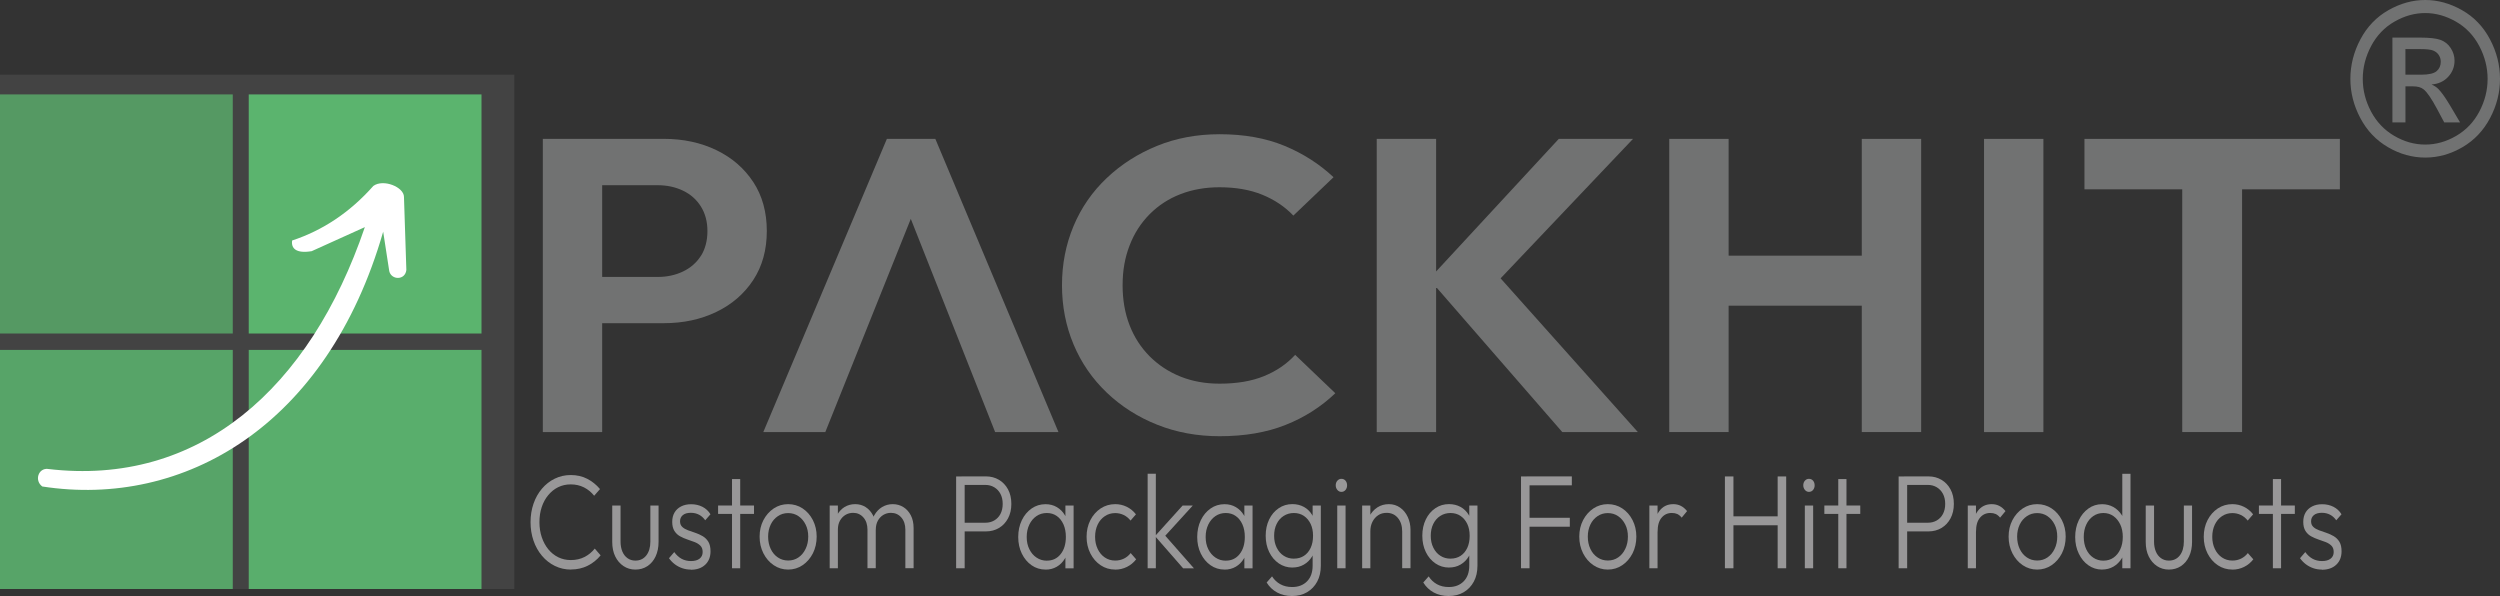
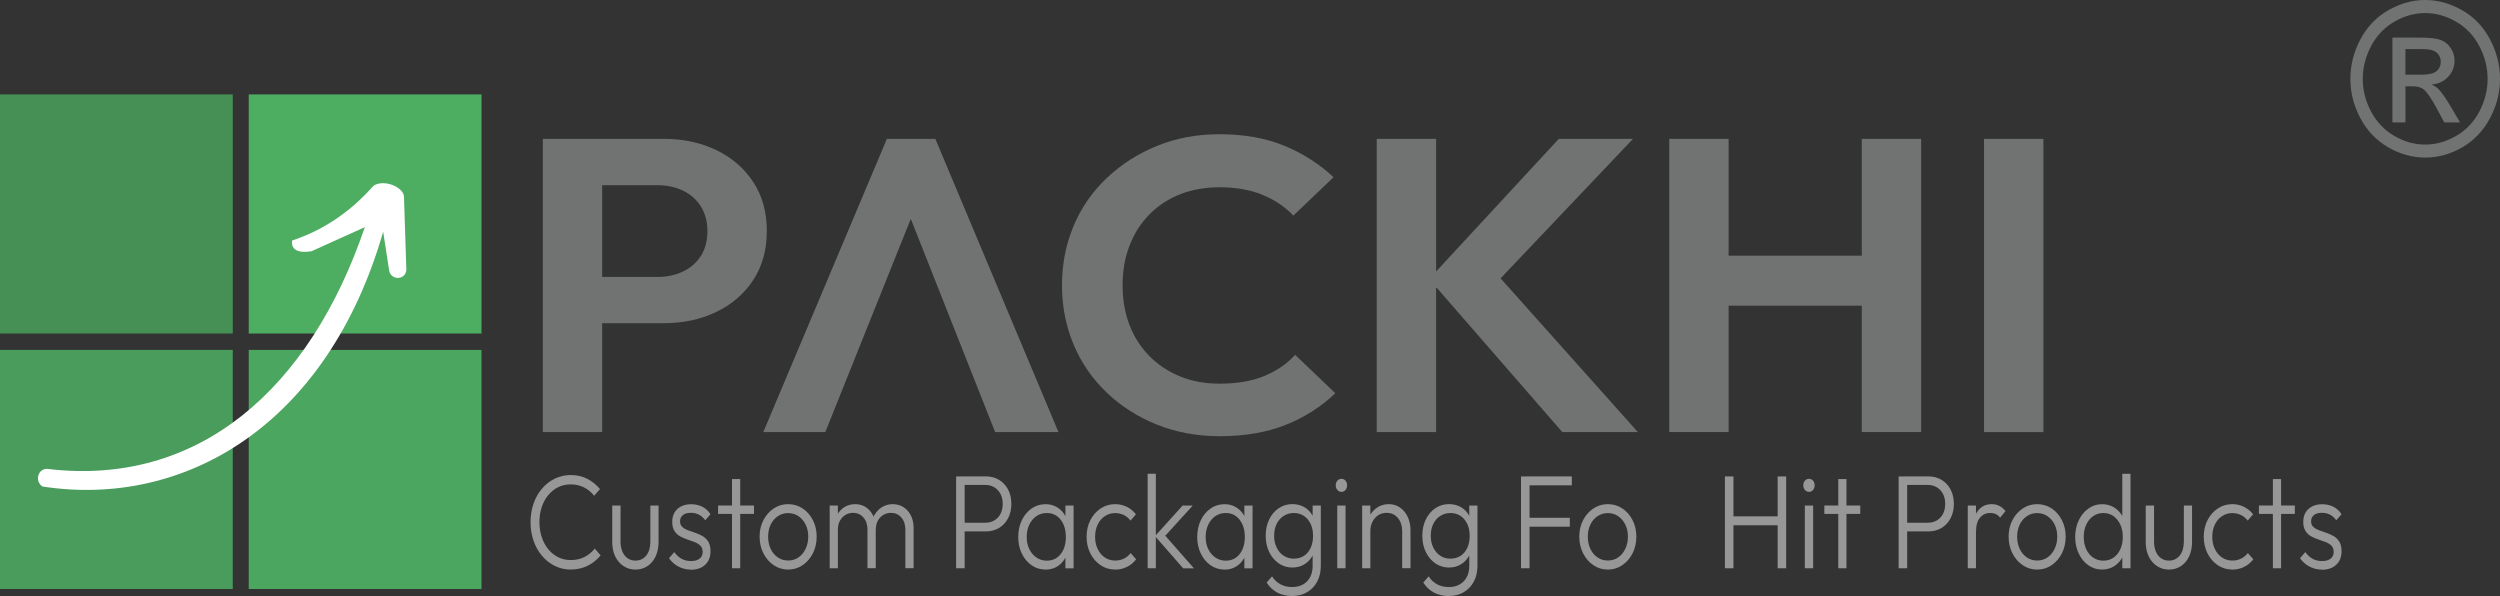
<svg xmlns="http://www.w3.org/2000/svg" id="Layer_1" viewBox="0 0 607.16 144.75">
  <rect x="0" y="0" width="607.16" height="144.75" fill="#333333" stroke="none" />
  <defs>
    <style>.cls-1{fill:#717272;}.cls-1,.cls-2,.cls-3,.cls-4,.cls-5,.cls-6,.cls-7,.cls-8{stroke-width:0px;}.cls-2{opacity:.75;}.cls-2,.cls-6,.cls-7,.cls-8{fill:#4dae62;}.cls-3{opacity:.08;}.cls-3,.cls-4{fill:#fff;}.cls-5{fill:#989798;}.cls-6{opacity:.85;}.cls-7{opacity:.95;}</style>
  </defs>
  <rect class="cls-7" x="60.41" y="84.98" width="56.53" height="58.07" />
  <rect class="cls-6" y="84.98" width="56.53" height="58.07" />
  <rect class="cls-2" y="22.93" width="56.53" height="58.07" />
  <rect class="cls-8" x="60.41" y="22.93" width="56.53" height="58.07" />
  <path class="cls-4" d="M11.6,113.89c36.68,4.36,63.65-19.47,77.01-58.73l-12.91,5.84c-3.8.63-5.03-.68-4.75-2.59,7.42-2.45,14.02-6.81,19.73-13.26,2.45-1.76,7.43.29,7.43,2.67l.58,17.75c-.29,2.55-3.62,2.48-4.15.3l-1.48-9.6c-13.56,47.15-48.44,67.2-82.79,61.88-1.95-1.44-.99-4.47,1.34-4.27Z" />
  <path class="cls-1" d="M182.94,44.21c-2.19-3.34-5.18-5.92-8.96-7.75-3.78-1.82-8.04-2.74-12.78-2.74h-29.37v71.21h14.42v-26.44h14.95c4.74,0,8.99-.91,12.78-2.74,3.78-1.82,6.77-4.41,8.96-7.75,2.19-3.34,3.29-7.31,3.29-11.9s-1.1-8.56-3.29-11.9ZM170.22,62.14c-1.06,1.66-2.51,2.92-4.35,3.8-1.84.88-3.89,1.32-6.15,1.32h-13.47v-22.28h13.47c2.26,0,4.31.44,6.15,1.32,1.84.88,3.29,2.16,4.35,3.85,1.06,1.69,1.59,3.68,1.59,5.98s-.53,4.37-1.59,6.03Z" />
  <polygon class="cls-1" points="215.39 33.73 185.38 104.93 200.44 104.93 221.2 53.15 241.68 104.93 257.06 104.93 227.16 33.73 215.39 33.73" />
  <path class="cls-1" d="M306.95,91.36c-3,1.22-6.59,1.82-10.76,1.82-3.46,0-6.63-.57-9.49-1.72-2.86-1.15-5.35-2.79-7.48-4.91-2.12-2.13-3.75-4.64-4.88-7.55-1.13-2.9-1.7-6.14-1.7-9.72s.56-6.74,1.7-9.67c1.13-2.94,2.76-5.47,4.88-7.6,2.12-2.13,4.61-3.75,7.48-4.86,2.86-1.11,6.03-1.67,9.49-1.67,3.96,0,7.42.61,10.39,1.82,2.97,1.22,5.48,2.9,7.53,5.06l9.76-9.32c-3.46-3.24-7.46-5.79-11.98-7.65-4.53-1.86-9.75-2.79-15.69-2.79-5.51,0-10.59.95-15.22,2.84-4.63,1.89-8.7,4.49-12.19,7.8-3.5,3.31-6.19,7.19-8.06,11.65-1.87,4.46-2.81,9.25-2.81,14.38s.94,9.93,2.81,14.38c1.87,4.46,4.56,8.36,8.06,11.7,3.5,3.34,7.58,5.94,12.25,7.8,4.67,1.86,9.72,2.79,15.16,2.79,6.08,0,11.42-.91,16.01-2.74,4.6-1.82,8.62-4.39,12.09-7.7l-9.75-9.32c-2.05,2.23-4.58,3.95-7.58,5.17Z" />
  <polygon class="cls-1" points="396.6 33.73 378.57 33.73 348.78 65.93 348.78 33.73 334.36 33.73 334.36 104.93 348.78 104.93 348.78 69.71 379.42 104.93 397.77 104.93 364.44 67.6 396.6 33.73" />
  <polygon class="cls-1" points="452.16 62.09 419.82 62.09 419.82 33.73 405.4 33.73 405.4 104.93 419.82 104.93 419.82 74.24 452.16 74.24 452.16 104.93 466.58 104.93 466.58 33.73 452.16 33.73 452.16 62.09" />
  <rect class="cls-1" x="481.85" y="33.73" width="14.42" height="71.21" />
-   <polygon class="cls-1" points="568.27 33.73 506.24 33.73 506.24 45.98 529.99 45.98 529.99 104.93 544.52 104.93 544.52 45.98 568.27 45.98 568.27 33.73" />
  <path class="cls-5" d="M138.68,138.33c-1.4,0-2.7-.29-3.91-.88-1.2-.58-2.25-1.41-3.14-2.46-.89-1.06-1.58-2.28-2.06-3.68-.48-1.39-.72-2.89-.72-4.49s.24-3.09.72-4.49c.48-1.39,1.16-2.61,2.05-3.65.88-1.04,1.92-1.85,3.11-2.43,1.19-.58,2.48-.88,3.86-.88,1.5,0,2.84.3,4.02.91,1.18.61,2.22,1.44,3.11,2.5l-1.42,1.62c-.68-.86-1.51-1.54-2.47-2.03-.97-.49-2.05-.73-3.24-.73-1.1,0-2.11.23-3.03.68-.92.45-1.72,1.1-2.41,1.93-.69.83-1.22,1.8-1.59,2.92-.37,1.11-.55,2.33-.55,3.65s.19,2.54.57,3.66.91,2.1,1.59,2.93c.68.83,1.49,1.48,2.41,1.93.93.45,1.94.68,3.04.68,1.25,0,2.36-.25,3.34-.75.98-.5,1.8-1.18,2.49-2.04l1.42,1.65c-.87,1.06-1.91,1.9-3.13,2.51s-2.57.92-4.06.92Z" />
  <path class="cls-5" d="M154.31,138.33c-1.08,0-2.05-.29-2.9-.86s-1.52-1.36-2-2.35c-.48-.99-.72-2.16-.72-3.5v-8.85h2.02v8.75c0,.93.15,1.74.44,2.43s.71,1.23,1.26,1.62c.55.39,1.18.58,1.9.58,1.12,0,2-.42,2.66-1.26.65-.84.98-1.97.98-3.37v-8.75h1.99v8.85c0,1.32-.24,2.49-.71,3.5-.47,1.02-1.14,1.8-1.99,2.37-.85.56-1.83.84-2.93.84Z" />
  <path class="cls-5" d="M167.75,138.33c-.72,0-1.41-.11-2.07-.34-.66-.23-1.26-.55-1.8-.96-.54-.41-1.01-.9-1.41-1.46l1.28-1.49c.53.73,1.13,1.28,1.8,1.64.67.36,1.43.54,2.26.54.89,0,1.59-.19,2.09-.58.5-.39.75-.93.75-1.62,0-.65-.18-1.16-.54-1.52s-.82-.66-1.38-.88c-.56-.22-1.15-.43-1.77-.63-.63-.21-1.22-.47-1.79-.78s-1.03-.75-1.38-1.31c-.35-.56-.53-1.3-.53-2.2s.19-1.62.55-2.25c.37-.64.9-1.13,1.59-1.49.69-.36,1.51-.54,2.46-.54,1,0,1.91.21,2.73.62.81.41,1.47,1.02,1.96,1.82l-1.28,1.46c-.4-.58-.89-1.03-1.49-1.35-.6-.31-1.26-.47-2-.47-.85,0-1.5.19-1.95.57-.45.38-.67.87-.67,1.48s.18,1.04.54,1.38.82.6,1.38.81,1.15.41,1.78.62c.62.21,1.22.48,1.79.81.57.34,1.03.79,1.38,1.36.35.57.53,1.35.53,2.32,0,1.36-.43,2.45-1.29,3.26s-2.03,1.22-3.51,1.22Z" />
  <path class="cls-5" d="M174.4,124.81v-2.04h8.72v2.04h-8.72ZM177.78,138.01v-21.66h1.99v21.66h-1.99Z" />
  <path class="cls-5" d="M191.41,138.33c-1.29,0-2.46-.36-3.51-1.07-1.05-.71-1.88-1.67-2.5-2.89-.61-1.21-.92-2.56-.92-4.05s.31-2.8.92-3.99c.62-1.19,1.45-2.13,2.5-2.84,1.05-.7,2.22-1.05,3.51-1.05s2.48.35,3.52,1.04c1.04.69,1.87,1.64,2.49,2.84.61,1.2.92,2.53.92,4s-.31,2.87-.92,4.07c-.62,1.2-1.44,2.16-2.49,2.87-1.04.71-2.22,1.07-3.52,1.07ZM191.41,136.13c.95,0,1.78-.25,2.51-.75.73-.5,1.31-1.19,1.73-2.08.43-.88.64-1.88.64-2.98s-.21-2.08-.64-2.93c-.42-.85-1-1.53-1.73-2.03-.73-.5-1.57-.75-2.51-.75s-1.76.25-2.5.75-1.32,1.17-1.73,2.03-.63,1.83-.63,2.93.21,2.12.63,3,.99,1.56,1.73,2.06,1.57.75,2.5.75Z" />
  <path class="cls-5" d="M201.5,138.01v-15.24h1.99v15.24h-1.99ZM210.68,138.01v-9.34c0-1.25-.33-2.25-.99-3s-1.5-1.12-2.5-1.12c-.68,0-1.3.17-1.86.5-.56.34-1,.81-1.34,1.41-.33.61-.5,1.33-.5,2.17l-.91-.42c0-1.17.23-2.18.68-3.05.46-.86,1.07-1.53,1.83-2.01.77-.47,1.63-.71,2.6-.71s1.79.24,2.54.71c.75.48,1.34,1.15,1.79,2.01.44.86.67,1.89.67,3.08v9.76h-2.02ZM219.88,138.01v-9.34c0-1.25-.33-2.25-.99-3s-1.5-1.12-2.53-1.12c-.66,0-1.27.17-1.83.5-.56.34-1,.81-1.33,1.41-.33.61-.5,1.33-.5,2.17l-1.19-.42c.06-1.17.33-2.18.81-3.05.48-.86,1.12-1.53,1.9-2.01.79-.47,1.65-.71,2.6-.71s1.8.24,2.57.71c.77.48,1.37,1.15,1.82,2.01.44.86.67,1.89.67,3.08v9.76h-1.99Z" />
  <path class="cls-5" d="M232.21,138.01v-22.3h2.07v22.3h-2.07ZM233.55,129.06v-2.11h5.77c.8,0,1.51-.18,2.15-.55.63-.37,1.14-.89,1.5-1.57s.55-1.5.55-2.45-.19-1.77-.55-2.45-.87-1.21-1.5-1.59c-.64-.38-1.35-.57-2.15-.57h-5.77v-2.07h5.91c1.17,0,2.22.28,3.15.83s1.66,1.32,2.2,2.32c.54.99.81,2.17.81,3.53s-.27,2.51-.81,3.52c-.54,1.01-1.27,1.78-2.2,2.33s-1.98.83-3.15.83h-5.91Z" />
  <path class="cls-5" d="M253.94,138.33c-1.27,0-2.41-.35-3.41-1.05-1-.7-1.79-1.65-2.37-2.84s-.87-2.53-.87-4.02.29-2.87.87-4.07c.58-1.2,1.37-2.15,2.37-2.85,1-.7,2.13-1.05,3.38-1.05,1.02,0,1.94.23,2.74.7.8.47,1.46,1.11,1.96,1.95.5.83.81,1.8.92,2.9v4.76c-.11,1.1-.42,2.08-.92,2.92-.5.84-1.16,1.5-1.96,1.96-.81.47-1.71.7-2.71.7ZM254.26,136.16c1.38,0,2.5-.53,3.34-1.59.84-1.06,1.26-2.45,1.26-4.18,0-1.14-.19-2.16-.58-3.03s-.93-1.56-1.62-2.04c-.69-.49-1.5-.73-2.43-.73s-1.79.25-2.51.75c-.73.5-1.31,1.18-1.73,2.06s-.64,1.87-.64,3,.21,2.12.64,2.98c.43.87,1.01,1.55,1.75,2.04.74.5,1.58.75,2.53.75ZM258.75,138.01v-4.08l.4-3.76-.4-3.66v-3.73h1.99v15.24h-1.99Z" />
  <path class="cls-5" d="M270.85,138.33c-1.31,0-2.49-.35-3.54-1.05-1.05-.7-1.88-1.66-2.5-2.87-.61-1.21-.92-2.56-.92-4.05s.31-2.84.92-4.04c.62-1.2,1.45-2.14,2.5-2.84,1.05-.69,2.23-1.04,3.54-1.04,1,0,1.94.22,2.81.65.87.43,1.61,1.04,2.22,1.82l-1.31,1.52c-.46-.58-1-1.03-1.65-1.35-.65-.31-1.34-.47-2.07-.47-.95,0-1.79.25-2.53.75s-1.32,1.17-1.73,2.03-.63,1.84-.63,2.97.21,2.09.63,2.97.99,1.56,1.73,2.06,1.58.75,2.53.75c.76,0,1.46-.16,2.1-.47s1.19-.76,1.65-1.35l1.33,1.52c-.62.8-1.38,1.42-2.26,1.85s-1.82.65-2.83.65Z" />
  <path class="cls-5" d="M278.72,138.01v-22.95h1.99v22.95h-1.99ZM287.33,138.01l-6.82-7.81,6.7-7.42h2.47l-7.3,8.01.08-1.3,7.5,8.53h-2.64Z" />
  <path class="cls-5" d="M297.41,138.33c-1.27,0-2.41-.35-3.41-1.05-1-.7-1.79-1.65-2.37-2.84s-.87-2.53-.87-4.02.29-2.87.87-4.07c.58-1.2,1.37-2.15,2.37-2.85,1-.7,2.13-1.05,3.38-1.05,1.02,0,1.94.23,2.74.7.8.47,1.46,1.11,1.96,1.95.5.83.81,1.8.92,2.9v4.76c-.11,1.1-.42,2.08-.92,2.92-.5.84-1.16,1.5-1.96,1.96-.81.47-1.71.7-2.71.7ZM297.72,136.16c1.38,0,2.5-.53,3.34-1.59.84-1.06,1.26-2.45,1.26-4.18,0-1.14-.19-2.16-.58-3.03s-.93-1.56-1.62-2.04c-.69-.49-1.5-.73-2.43-.73s-1.79.25-2.51.75c-.73.5-1.31,1.18-1.73,2.06s-.64,1.87-.64,3,.21,2.12.64,2.98c.43.87,1.01,1.55,1.75,2.04.74.5,1.58.75,2.53.75ZM302.21,138.01v-4.08l.4-3.76-.4-3.66v-3.73h1.99v15.24h-1.99Z" />
  <path class="cls-5" d="M313.89,137.84c-1.23,0-2.34-.34-3.32-1.01s-1.76-1.59-2.33-2.76-.85-2.49-.85-3.96.28-2.78.84-3.94c.56-1.16,1.33-2.07,2.32-2.74.98-.67,2.09-1,3.32-1,1.04,0,1.97.23,2.8.68.82.45,1.49,1.1,1.99,1.93.5.83.81,1.81.92,2.93v4.31c-.11,1.1-.43,2.07-.94,2.9-.51.83-1.17,1.48-1.99,1.95-.81.47-1.73.7-2.76.7ZM313.75,144.75c-1.34,0-2.54-.29-3.59-.86-1.05-.57-1.9-1.38-2.54-2.42l1.31-1.49c.53.82,1.2,1.46,2.02,1.91.81.45,1.77.68,2.87.68,1.51,0,2.72-.47,3.62-1.39s1.35-2.19,1.35-3.79v-3.79l.4-3.47-.4-3.44v-3.92h1.99v14.62c0,1.47-.29,2.76-.88,3.86s-1.41,1.96-2.46,2.58c-1.05.62-2.28.92-3.68.92ZM314.26,135.67c.93,0,1.74-.23,2.43-.68.69-.45,1.23-1.1,1.62-1.93s.58-1.81.58-2.93-.19-2.06-.58-2.88-.93-1.47-1.63-1.95c-.7-.47-1.52-.71-2.44-.71s-1.76.24-2.49.71c-.73.47-1.3,1.12-1.7,1.95-.41.82-.61,1.78-.61,2.88s.21,2.04.63,2.89c.42.84.98,1.5,1.71,1.96.72.47,1.55.7,2.5.7Z" />
  <path class="cls-5" d="M325.77,119.46c-.38,0-.7-.16-.97-.47-.26-.31-.4-.69-.4-1.12,0-.45.13-.83.4-1.13.27-.3.59-.45.97-.45.42,0,.75.15,1.01.45.25.3.38.68.38,1.13s-.13.81-.38,1.12c-.26.31-.59.47-1.01.47ZM324.77,138.01v-15.24h2.02v15.24h-2.02Z" />
  <path class="cls-5" d="M330.82,138.01v-15.24h1.99v15.24h-1.99ZM340.54,138.01v-8.95c0-1.34-.35-2.43-1.04-3.26-.69-.83-1.6-1.25-2.74-1.25-.78,0-1.46.19-2.05.58-.59.39-1.05.92-1.39,1.59-.34.67-.51,1.44-.51,2.3l-.91-.58c0-1.14.24-2.17.71-3.08.47-.91,1.11-1.62,1.92-2.14s1.73-.78,2.77-.78,1.93.28,2.73.84,1.42,1.32,1.86,2.27c.44.95.67,1.99.67,3.11v9.34h-2.02Z" />
  <path class="cls-5" d="M351.93,137.84c-1.23,0-2.34-.34-3.32-1.01s-1.76-1.59-2.33-2.76-.85-2.49-.85-3.96.28-2.78.84-3.94c.56-1.16,1.33-2.07,2.32-2.74.98-.67,2.09-1,3.32-1,1.04,0,1.97.23,2.8.68.82.45,1.49,1.1,1.99,1.93.5.83.81,1.81.92,2.93v4.31c-.11,1.1-.43,2.07-.94,2.9-.51.83-1.17,1.48-1.99,1.95-.81.47-1.73.7-2.76.7ZM351.79,144.75c-1.34,0-2.54-.29-3.59-.86-1.05-.57-1.9-1.38-2.54-2.42l1.31-1.49c.53.82,1.2,1.46,2.02,1.91.81.45,1.77.68,2.87.68,1.51,0,2.72-.47,3.62-1.39s1.35-2.19,1.35-3.79v-3.79l.4-3.47-.4-3.44v-3.92h1.99v14.62c0,1.47-.29,2.76-.88,3.86s-1.41,1.96-2.46,2.58c-1.05.62-2.28.92-3.68.92ZM352.3,135.67c.93,0,1.74-.23,2.43-.68.69-.45,1.23-1.1,1.62-1.93s.58-1.81.58-2.93-.19-2.06-.58-2.88-.93-1.47-1.63-1.95c-.7-.47-1.52-.71-2.44-.71s-1.76.24-2.49.71c-.73.47-1.3,1.12-1.7,1.95-.41.82-.61,1.78-.61,2.88s.21,2.04.63,2.89c.42.84.98,1.5,1.71,1.96.72.47,1.55.7,2.5.7Z" />
  <path class="cls-5" d="M369.4,138.01v-22.3h2.07v22.3h-2.07ZM370.77,117.87v-2.17h10.97v2.17h-10.97ZM370.77,127.92v-2.17h10.48v2.17h-10.48Z" />
  <path class="cls-5" d="M390.48,138.33c-1.29,0-2.46-.36-3.51-1.07-1.05-.71-1.88-1.67-2.5-2.89-.61-1.21-.92-2.56-.92-4.05s.31-2.8.92-3.99c.62-1.19,1.45-2.13,2.5-2.84,1.05-.7,2.22-1.05,3.51-1.05s2.48.35,3.52,1.04c1.04.69,1.87,1.64,2.49,2.84.61,1.2.92,2.53.92,4s-.31,2.87-.92,4.07c-.62,1.2-1.44,2.16-2.49,2.87-1.04.71-2.22,1.07-3.52,1.07ZM390.48,136.13c.95,0,1.78-.25,2.51-.75.73-.5,1.31-1.19,1.73-2.08.43-.88.64-1.88.64-2.98s-.21-2.08-.64-2.93c-.42-.85-1-1.53-1.73-2.03-.73-.5-1.57-.75-2.51-.75s-1.76.25-2.5.75-1.32,1.17-1.73,2.03-.63,1.83-.63,2.93.21,2.12.63,3,.99,1.56,1.73,2.06,1.57.75,2.5.75Z" />
-   <path class="cls-5" d="M400.57,138.01v-15.24h1.99v15.24h-1.99ZM402.56,129.12l-.82-.42c0-1.92.41-3.45,1.24-4.57.82-1.12,1.96-1.69,3.4-1.69.66,0,1.27.13,1.82.41.55.27,1.06.7,1.53,1.28l-1.31,1.59c-.32-.41-.68-.7-1.06-.88-.39-.17-.83-.26-1.32-.26-1.02,0-1.86.38-2.5,1.15-.65.77-.97,1.9-.97,3.39Z" />
  <path class="cls-5" d="M418.92,138.01v-22.3h2.07v22.3h-2.07ZM420.28,127.57v-2.17h12.02v2.17h-12.02ZM431.73,138.01v-22.3h2.07v22.3h-2.07Z" />
  <path class="cls-5" d="M439.32,119.46c-.38,0-.7-.16-.97-.47-.26-.31-.4-.69-.4-1.12,0-.45.13-.83.4-1.13.27-.3.59-.45.97-.45.42,0,.75.15,1.01.45.25.3.38.68.38,1.13s-.13.81-.38,1.12c-.26.31-.59.47-1.01.47ZM438.33,138.01v-15.24h2.02v15.24h-2.02Z" />
  <path class="cls-5" d="M443.07,124.81v-2.04h8.72v2.04h-8.72ZM446.45,138.01v-21.66h1.99v21.66h-1.99Z" />
  <path class="cls-5" d="M461.11,138.01v-22.3h2.07v22.3h-2.07ZM462.45,129.06v-2.11h5.77c.8,0,1.51-.18,2.15-.55.63-.37,1.14-.89,1.5-1.57s.55-1.5.55-2.45-.19-1.77-.55-2.45-.87-1.21-1.5-1.59c-.64-.38-1.35-.57-2.15-.57h-5.77v-2.07h5.91c1.17,0,2.22.28,3.15.83s1.66,1.32,2.2,2.32c.54.99.81,2.17.81,3.53s-.27,2.51-.81,3.52c-.54,1.01-1.27,1.78-2.2,2.33s-1.98.83-3.15.83h-5.91Z" />
  <path class="cls-5" d="M477.9,138.01v-15.24h1.99v15.24h-1.99ZM479.89,129.12l-.82-.42c0-1.92.41-3.45,1.24-4.57.82-1.12,1.96-1.69,3.4-1.69.66,0,1.27.13,1.82.41.55.27,1.06.7,1.53,1.28l-1.31,1.59c-.32-.41-.68-.7-1.06-.88-.39-.17-.83-.26-1.32-.26-1.02,0-1.86.38-2.5,1.15-.65.77-.97,1.9-.97,3.39Z" />
  <path class="cls-5" d="M494.75,138.33c-1.29,0-2.46-.36-3.51-1.07-1.05-.71-1.88-1.67-2.5-2.89-.61-1.21-.92-2.56-.92-4.05s.31-2.8.92-3.99c.62-1.19,1.45-2.13,2.5-2.84,1.05-.7,2.22-1.05,3.51-1.05s2.48.35,3.52,1.04c1.04.69,1.87,1.64,2.49,2.84.61,1.2.92,2.53.92,4s-.31,2.87-.92,4.07c-.62,1.2-1.44,2.16-2.49,2.87-1.04.71-2.22,1.07-3.52,1.07ZM494.75,136.13c.95,0,1.78-.25,2.51-.75.73-.5,1.31-1.19,1.73-2.08.43-.88.64-1.88.64-2.98s-.21-2.08-.64-2.93c-.42-.85-1-1.53-1.73-2.03-.73-.5-1.57-.75-2.51-.75s-1.76.25-2.5.75-1.32,1.17-1.73,2.03-.63,1.83-.63,2.93.21,2.12.63,3,.99,1.56,1.73,2.06,1.57.75,2.5.75Z" />
  <path class="cls-5" d="M510.52,138.33c-1.23,0-2.34-.35-3.32-1.04-.99-.69-1.77-1.64-2.34-2.84-.58-1.2-.87-2.54-.87-4.03s.29-2.87.87-4.07c.58-1.2,1.36-2.15,2.34-2.85.98-.7,2.09-1.05,3.32-1.05,1,0,1.91.23,2.73.68.81.45,1.49,1.1,2.03,1.93.54.83.86,1.81.95,2.93v4.76c-.11,1.1-.43,2.07-.95,2.9-.52.83-1.19,1.49-2,1.96-.81.47-1.73.71-2.76.71ZM510.86,136.16c.93,0,1.74-.24,2.44-.73s1.25-1.17,1.65-2.04c.4-.88.6-1.88.6-3s-.2-2.15-.61-3.01c-.41-.86-.96-1.54-1.66-2.04-.7-.5-1.52-.75-2.44-.75s-1.75.25-2.47.75c-.72.5-1.28,1.18-1.69,2.06s-.61,1.87-.61,3,.2,2.12.61,3,.98,1.56,1.71,2.04c.73.49,1.56.73,2.49.73ZM517.42,138.01h-1.99v-4.08l.4-3.76-.4-3.66v-11.44h1.99v22.95Z" />
  <path class="cls-5" d="M526.74,138.33c-1.08,0-2.05-.29-2.9-.86s-1.52-1.36-2-2.35c-.48-.99-.72-2.16-.72-3.5v-8.85h2.02v8.75c0,.93.15,1.74.44,2.43s.71,1.23,1.26,1.62c.55.39,1.18.58,1.9.58,1.12,0,2-.42,2.66-1.26.65-.84.98-1.97.98-3.37v-8.75h1.99v8.85c0,1.32-.24,2.49-.71,3.5-.47,1.02-1.14,1.8-1.99,2.37-.85.56-1.83.84-2.93.84Z" />
  <path class="cls-5" d="M542.17,138.33c-1.31,0-2.49-.35-3.54-1.05-1.05-.7-1.88-1.66-2.5-2.87-.61-1.21-.92-2.56-.92-4.05s.31-2.84.92-4.04c.62-1.2,1.45-2.14,2.5-2.84,1.05-.69,2.23-1.04,3.54-1.04,1,0,1.94.22,2.81.65.87.43,1.61,1.04,2.22,1.82l-1.31,1.52c-.46-.58-1-1.03-1.65-1.35-.65-.31-1.34-.47-2.07-.47-.95,0-1.79.25-2.53.75s-1.32,1.17-1.73,2.03-.63,1.84-.63,2.97.21,2.09.63,2.97.99,1.56,1.73,2.06,1.58.75,2.53.75c.76,0,1.46-.16,2.1-.47s1.19-.76,1.65-1.35l1.33,1.52c-.62.8-1.38,1.42-2.26,1.85s-1.82.65-2.83.65Z" />
  <path class="cls-5" d="M548.61,124.81v-2.04h8.72v2.04h-8.72ZM552,138.01v-21.66h1.99v21.66h-1.99Z" />
  <path class="cls-5" d="M563.87,138.33c-.72,0-1.41-.11-2.07-.34-.66-.23-1.26-.55-1.8-.96-.54-.41-1.01-.9-1.41-1.46l1.28-1.49c.53.73,1.13,1.28,1.8,1.64.67.36,1.43.54,2.26.54.89,0,1.59-.19,2.09-.58.5-.39.75-.93.75-1.62,0-.65-.18-1.16-.54-1.52s-.82-.66-1.38-.88c-.56-.22-1.15-.43-1.77-.63-.63-.21-1.22-.47-1.79-.78s-1.03-.75-1.38-1.31c-.35-.56-.53-1.3-.53-2.2s.19-1.62.55-2.25c.37-.64.9-1.13,1.59-1.49.69-.36,1.51-.54,2.46-.54,1,0,1.91.21,2.73.62.81.41,1.47,1.02,1.96,1.82l-1.28,1.46c-.4-.58-.89-1.03-1.49-1.35-.6-.31-1.26-.47-2-.47-.85,0-1.5.19-1.95.57-.45.38-.67.87-.67,1.48s.18,1.04.54,1.38.82.6,1.38.81,1.15.41,1.78.62c.62.21,1.22.48,1.79.81.57.34,1.03.79,1.38,1.36.35.57.53,1.35.53,2.32,0,1.36-.43,2.45-1.29,3.26s-2.03,1.22-3.51,1.22Z" />
  <path class="cls-1" d="M589,0c3.05,0,6.03.82,8.94,2.47,2.91,1.65,5.17,4.01,6.79,7.08,1.62,3.07,2.43,6.27,2.43,9.6s-.8,6.47-2.4,9.51c-1.6,3.04-3.84,5.41-6.72,7.09-2.88,1.68-5.9,2.52-9.04,2.52s-6.16-.84-9.04-2.52-5.13-4.05-6.73-7.09c-1.61-3.04-2.41-6.22-2.41-9.51s.81-6.53,2.44-9.6c1.63-3.07,3.9-5.43,6.8-7.08,2.91-1.65,5.88-2.47,8.94-2.47ZM589,3.17c-2.55,0-5.04.69-7.45,2.07-2.42,1.38-4.31,3.35-5.67,5.91-1.36,2.56-2.05,5.23-2.05,8s.67,5.4,2.01,7.93,3.22,4.5,5.62,5.91c2.41,1.41,4.92,2.12,7.54,2.12s5.13-.71,7.54-2.12c2.41-1.41,4.28-3.38,5.61-5.91,1.33-2.53,2-5.17,2-7.93s-.68-5.44-2.04-8c-1.36-2.56-3.25-4.53-5.67-5.91-2.42-1.38-4.91-2.07-7.44-2.07ZM581.03,29.73V9.13h6.72c2.3,0,3.96.19,4.99.57,1.03.38,1.85,1.04,2.46,1.99.61.95.92,1.95.92,3.02,0,1.51-.51,2.82-1.53,3.93-1.02,1.12-2.37,1.74-4.06,1.88.69.3,1.24.67,1.66,1.09.79.81,1.75,2.17,2.89,4.08l2.38,4.03h-3.85l-1.73-3.25c-1.36-2.55-2.46-4.15-3.3-4.79-.58-.47-1.42-.71-2.53-.71h-1.85v8.75h-3.16ZM584.19,18.14h3.83c1.83,0,3.08-.29,3.75-.86s1-1.34,1-2.28c0-.61-.16-1.15-.48-1.64-.32-.48-.77-.84-1.34-1.08-.57-.24-1.63-.36-3.17-.36h-3.59v6.22Z" />
-   <rect class="cls-3" y="18.14" width="124.91" height="124.91" />
</svg>